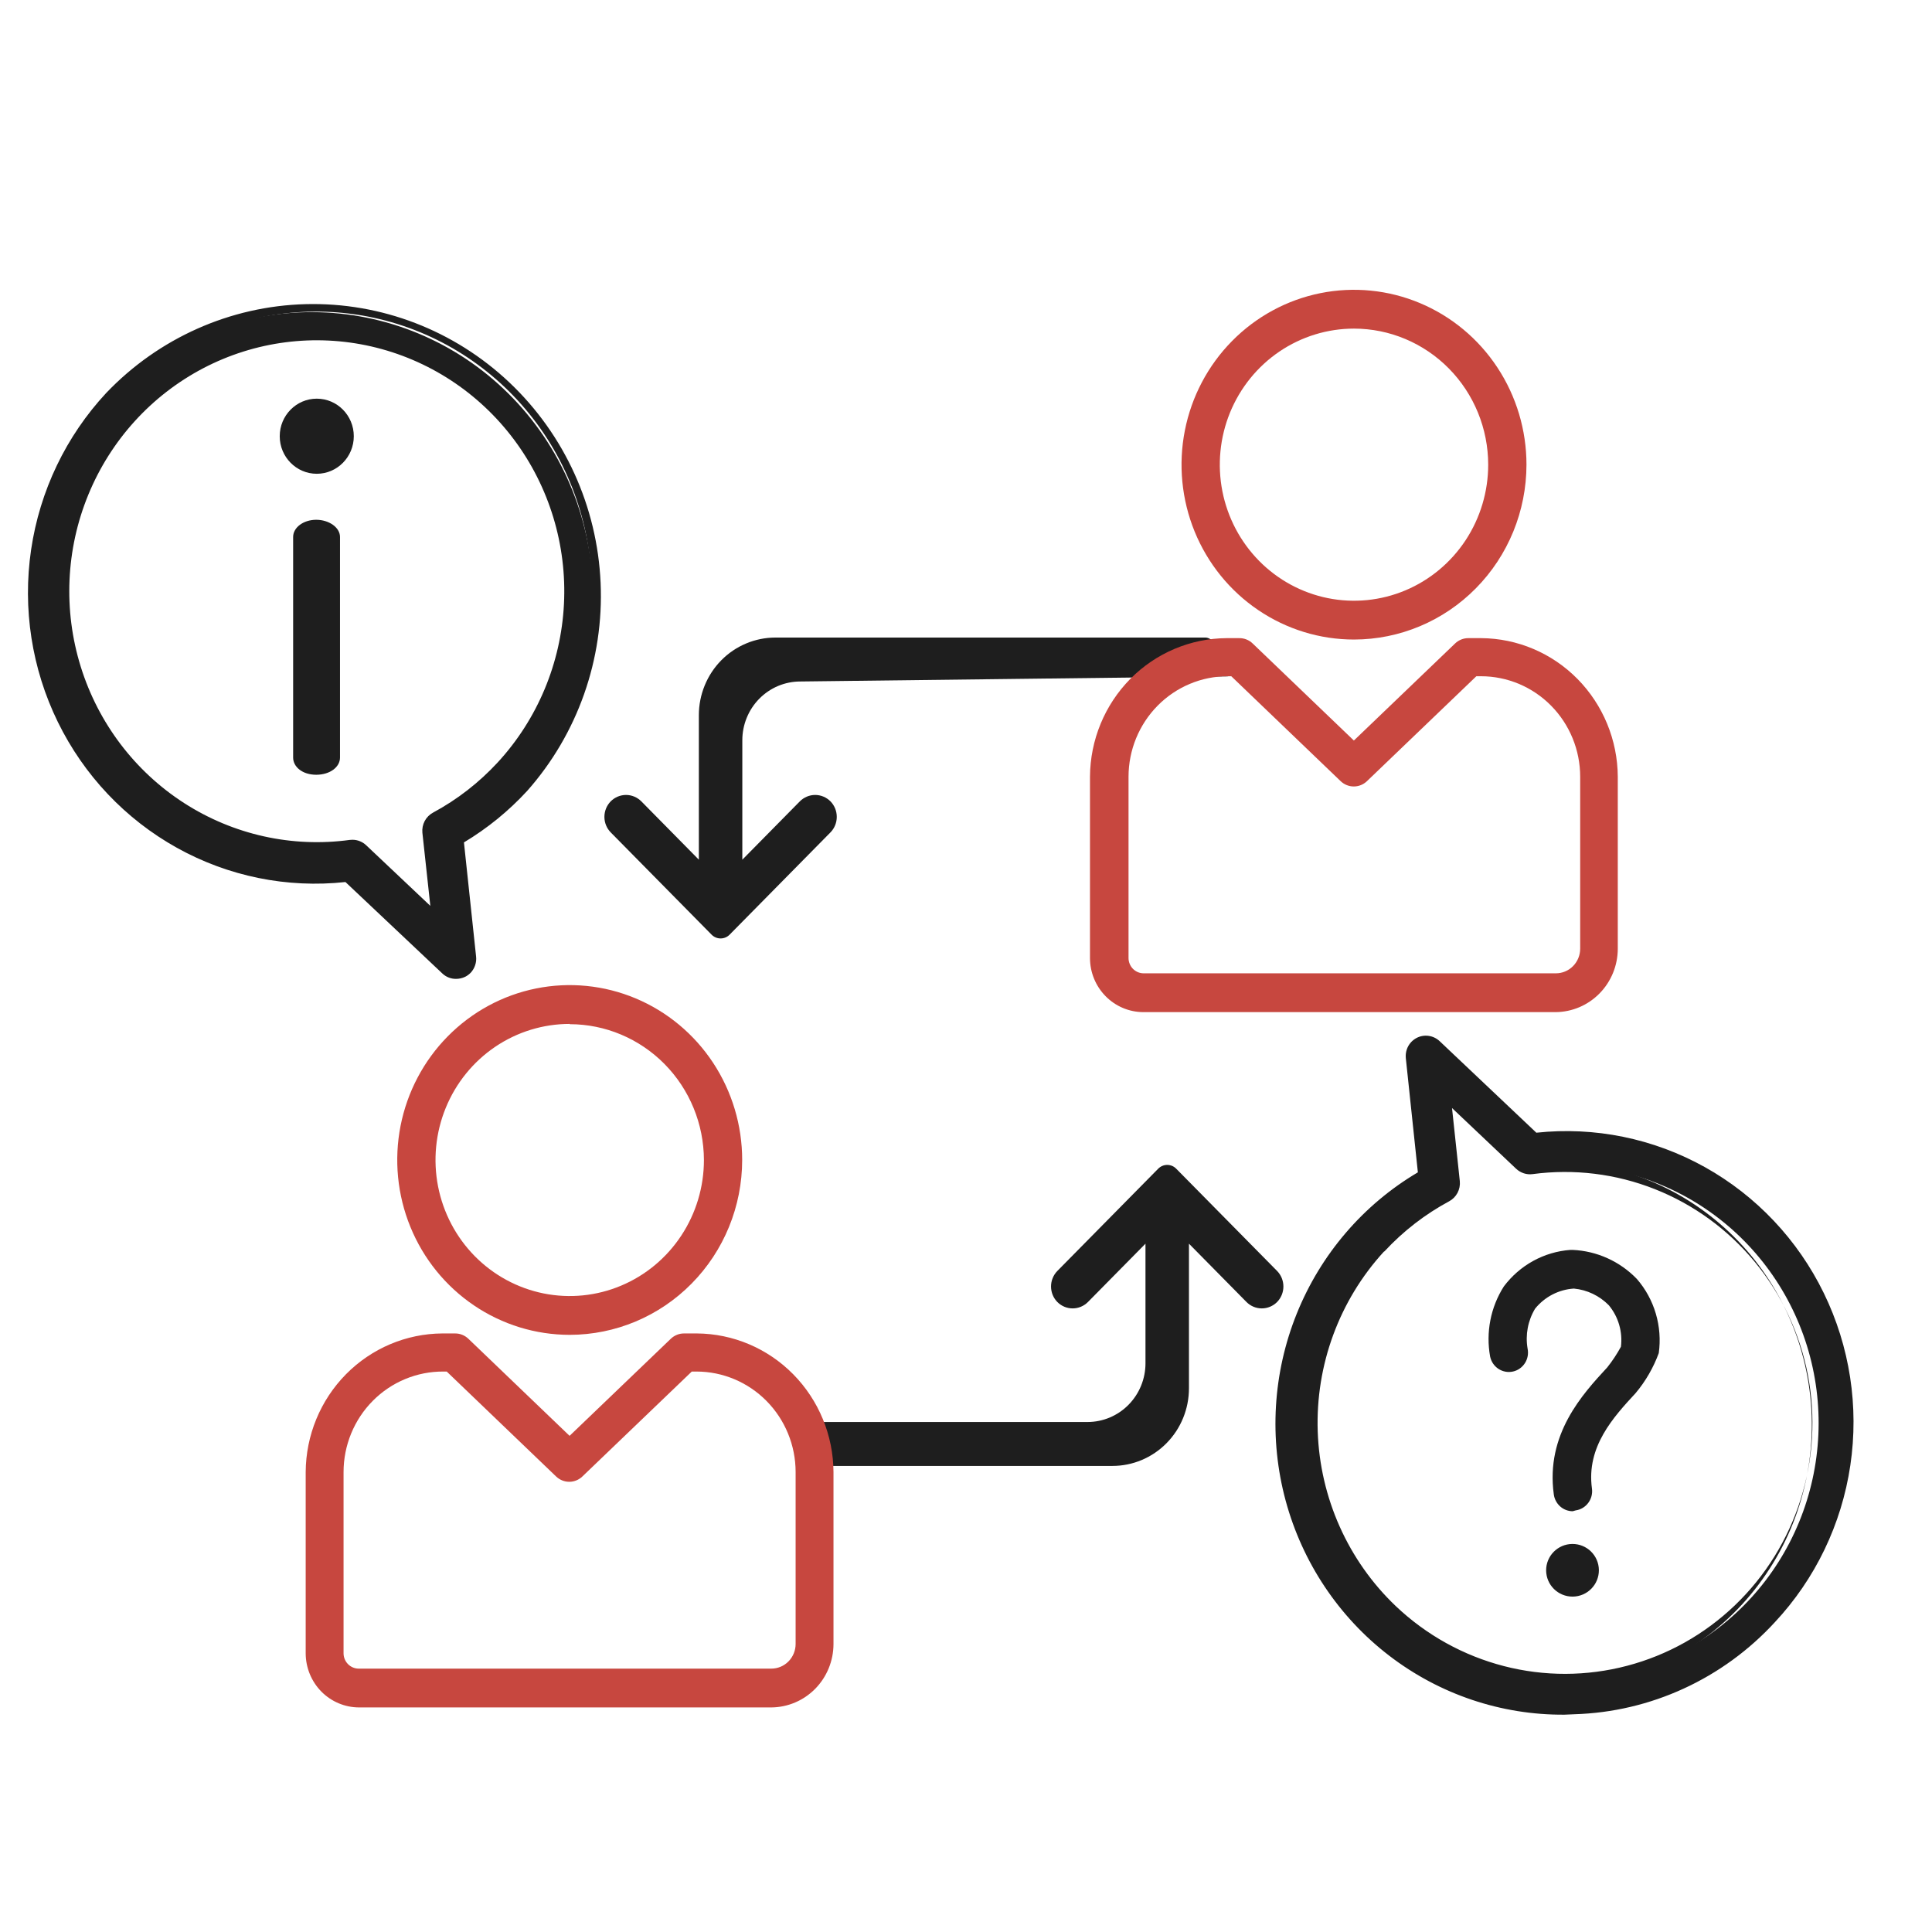
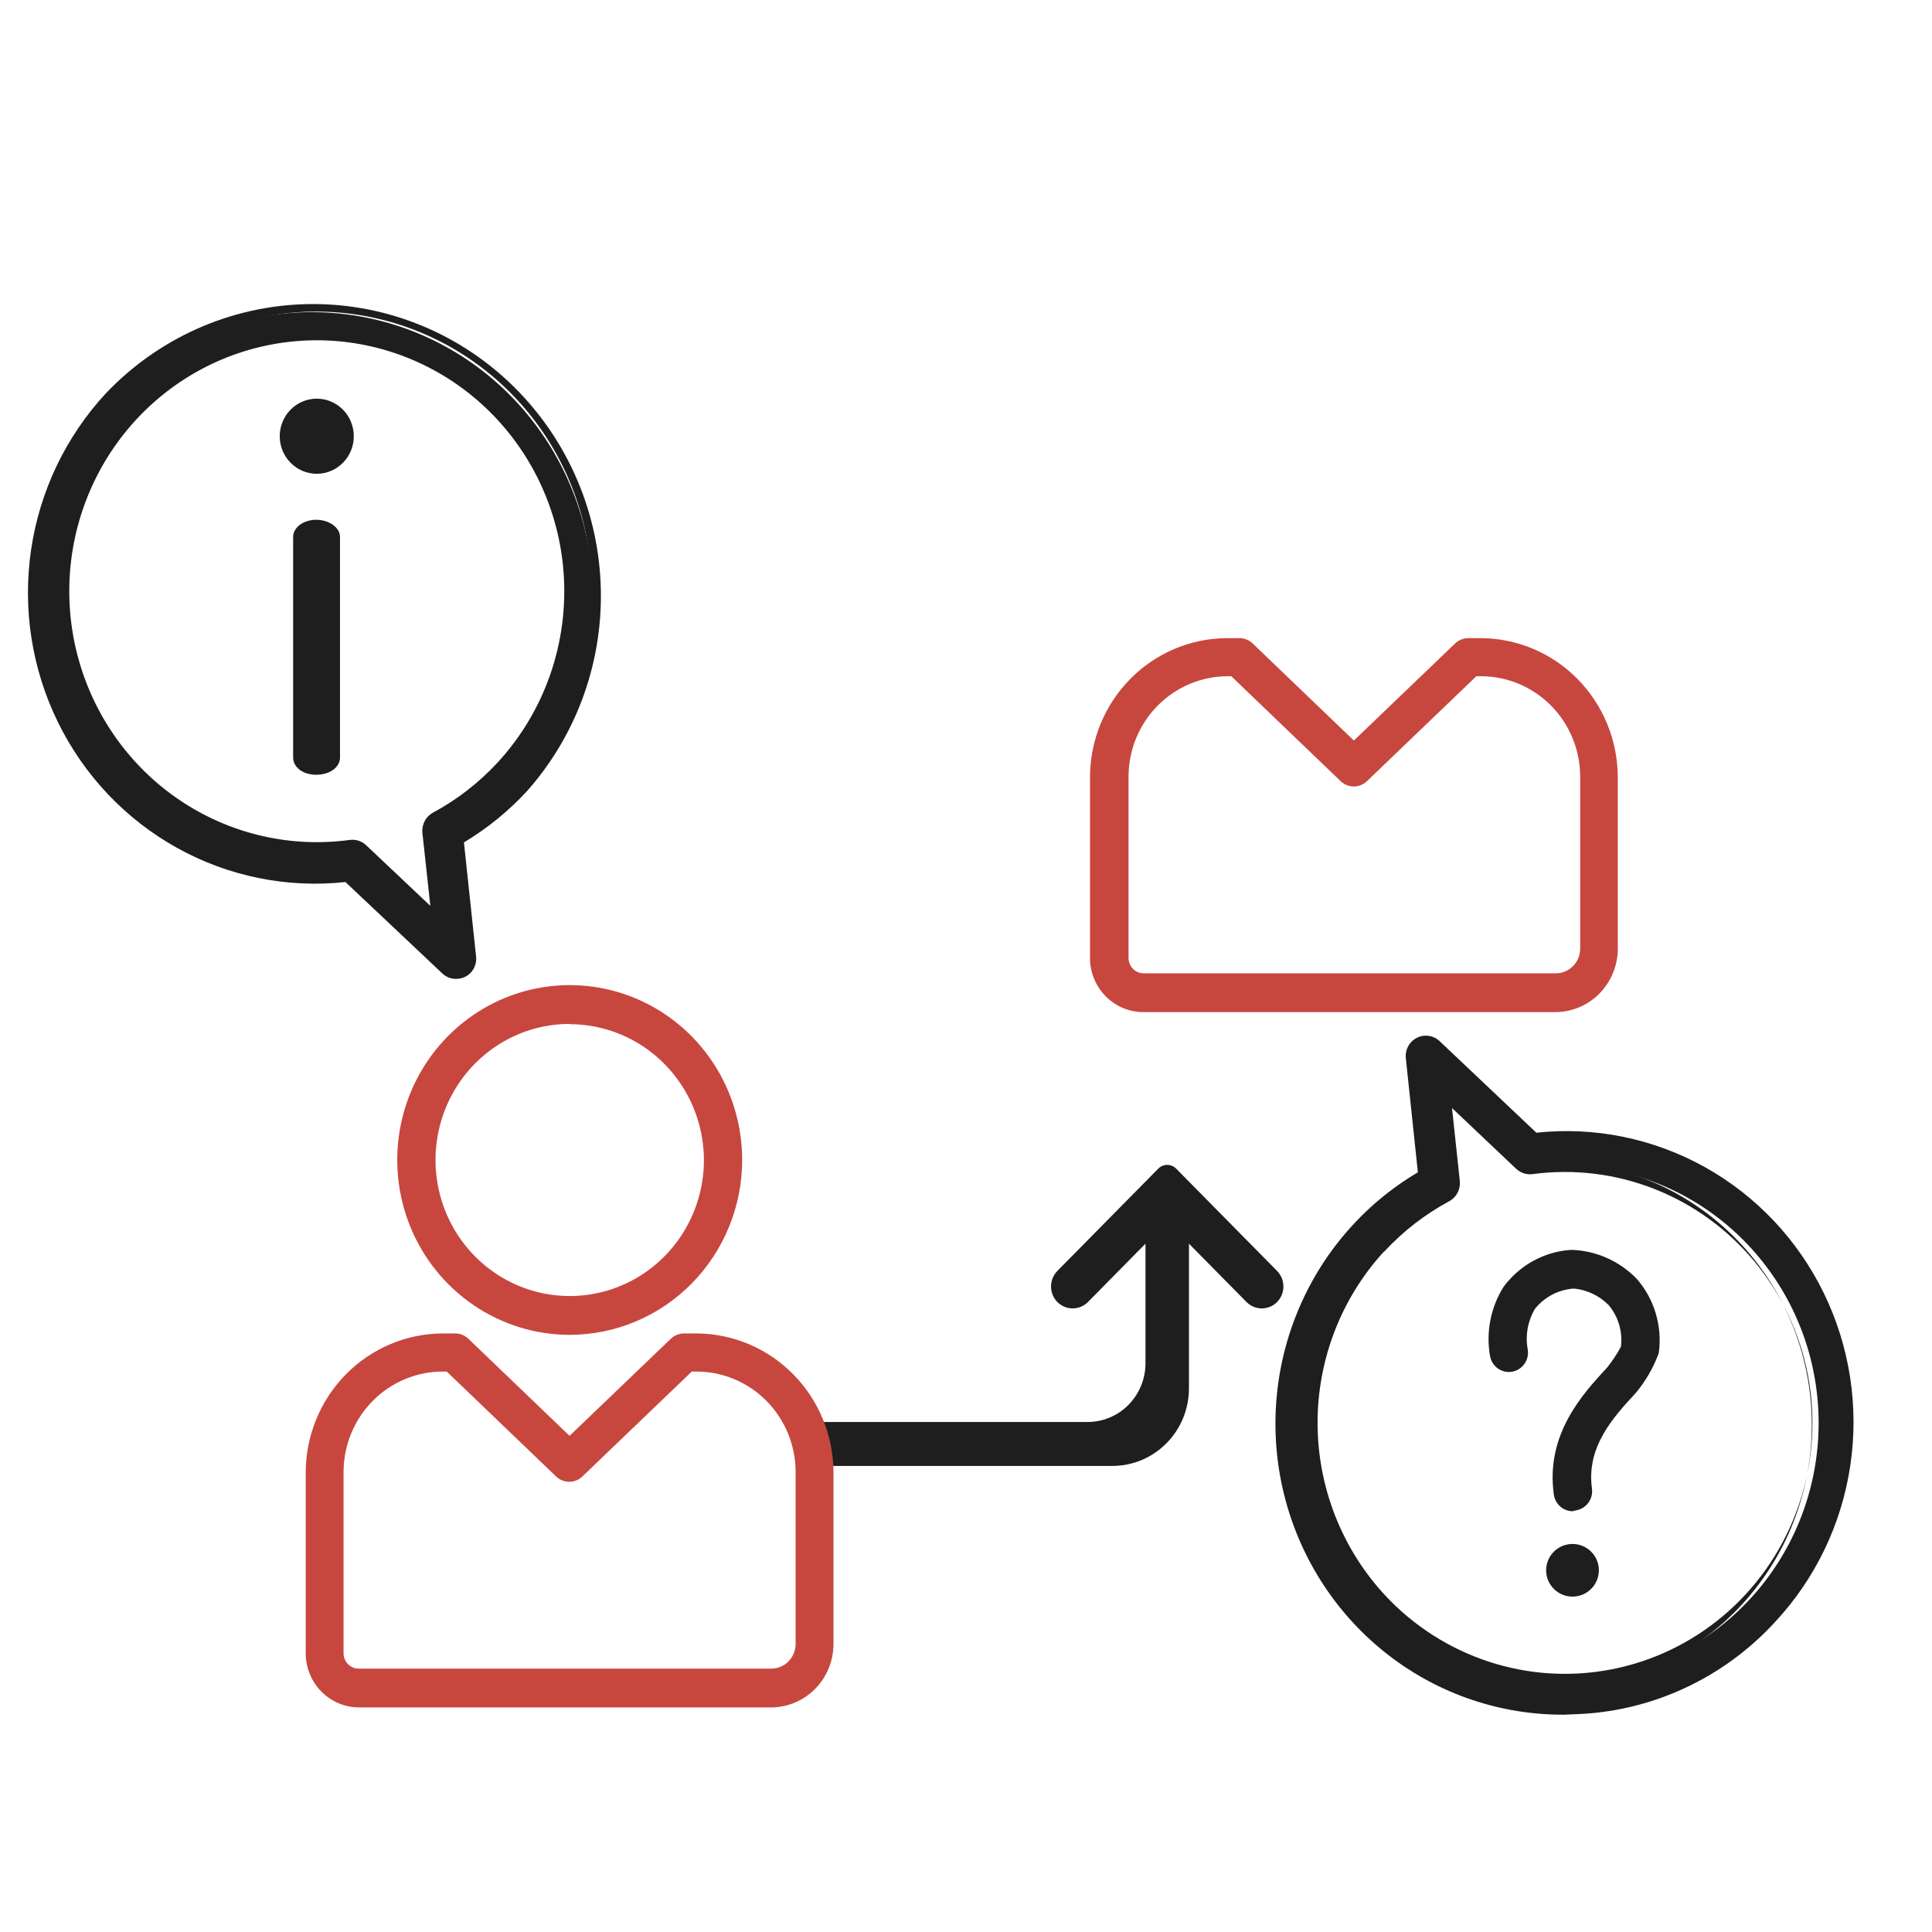
<svg xmlns="http://www.w3.org/2000/svg" width="80" height="80" viewBox="0 0 80 80" fill="none">
  <path d="M14.079 22.235V31.369C14.079 31.765 13.66 32.081 13.094 32.081C12.528 32.081 12.138 31.759 12.138 31.369V22.235C12.138 21.839 12.568 21.523 13.094 21.523C13.62 21.523 14.079 21.839 14.079 22.235Z" fill="#1E1E1E" />
  <path d="M13.117 19.618C13.963 19.618 14.65 18.921 14.65 18.063C14.65 17.204 13.963 16.508 13.117 16.508C12.27 16.508 11.583 17.204 11.583 18.063C11.583 18.921 12.27 19.618 13.117 19.618Z" fill="#1E1E1E" />
  <path d="M4.605 16.445C2.983 18.209 1.933 20.433 1.595 22.82C1.257 25.207 1.648 27.642 2.715 29.797C3.782 31.952 5.475 33.724 7.565 34.874C9.655 36.025 12.043 36.5 14.406 36.234L18.503 40.112C18.588 40.192 18.695 40.243 18.809 40.26C18.923 40.276 19.04 40.257 19.143 40.204C19.204 40.173 19.259 40.133 19.307 40.084C19.362 40.023 19.404 39.952 19.429 39.873C19.455 39.795 19.463 39.712 19.454 39.63L18.928 34.731C19.934 34.148 20.848 33.415 21.639 32.556C23.646 30.249 24.687 27.239 24.54 24.166C24.393 21.093 23.069 18.2 20.85 16.101C18.631 14.002 15.693 12.864 12.659 12.928C9.625 12.993 6.736 14.254 4.605 16.445ZM20.818 31.764C20.025 32.622 19.098 33.341 18.073 33.893C17.972 33.947 17.889 34.03 17.836 34.133C17.782 34.235 17.76 34.352 17.773 34.467L18.186 38.208L15.012 35.207C14.95 35.148 14.877 35.105 14.796 35.079C14.716 35.053 14.631 35.046 14.548 35.058C12.093 35.394 9.599 34.84 7.507 33.495C5.416 32.149 3.859 30.098 3.114 27.702C2.368 25.307 2.48 22.721 3.431 20.402C4.382 18.082 6.11 16.178 8.311 15.024C10.511 13.87 13.043 13.541 15.46 14.095C17.876 14.65 20.022 16.051 21.518 18.052C23.015 20.054 23.767 22.527 23.641 25.036C23.515 27.544 22.519 29.927 20.829 31.764H20.818Z" fill="#1E1E1E" />
  <path d="M18.882 40.533C18.672 40.535 18.47 40.455 18.317 40.31L14.304 36.523C11.889 36.785 9.452 36.29 7.323 35.104C5.193 33.919 3.473 32.101 2.394 29.894C1.315 27.687 0.929 25.198 1.288 22.762C1.647 20.326 2.733 18.06 4.401 16.269C6.573 13.995 9.538 12.675 12.659 12.594C15.781 12.513 18.809 13.677 21.092 15.836C23.376 17.995 24.732 20.976 24.87 24.139C25.009 27.301 23.917 30.392 21.831 32.748C21.063 33.583 20.18 34.301 19.211 34.882L19.714 39.61C19.727 39.73 19.714 39.852 19.675 39.967C19.637 40.082 19.575 40.187 19.494 40.275C19.426 40.345 19.348 40.404 19.262 40.447C19.143 40.504 19.014 40.533 18.882 40.533ZM14.491 35.943L18.679 39.897C18.724 39.94 18.782 39.968 18.843 39.977C18.905 39.986 18.968 39.976 19.024 39.948C19.055 39.932 19.084 39.91 19.109 39.885C19.138 39.853 19.16 39.815 19.174 39.773C19.188 39.732 19.192 39.688 19.188 39.644L18.622 34.572L18.775 34.486C19.758 33.917 20.651 33.202 21.423 32.363C23.252 30.382 24.334 27.813 24.483 25.104C24.631 22.395 23.835 19.72 22.234 17.546C20.633 15.373 18.329 13.839 15.725 13.214C13.122 12.588 10.384 12.912 7.992 14.126C5.599 15.341 3.704 17.37 2.638 19.859C1.573 22.347 1.404 25.136 2.162 27.738C2.92 30.34 4.556 32.589 6.784 34.091C9.012 35.593 11.69 36.253 14.35 35.955L14.491 35.943ZM18.503 38.881L14.791 35.404C14.758 35.373 14.718 35.35 14.675 35.337C14.632 35.323 14.587 35.318 14.542 35.324C12.032 35.655 9.487 35.078 7.355 33.694C5.224 32.31 3.642 30.207 2.889 27.757C2.136 25.307 2.259 22.666 3.238 20.299C4.217 17.932 5.988 15.991 8.239 14.818C10.49 13.645 13.078 13.315 15.545 13.885C18.013 14.456 20.203 15.892 21.73 17.939C23.257 19.986 24.022 22.513 23.892 25.076C23.761 27.639 22.742 30.073 21.016 31.95C20.198 32.832 19.242 33.571 18.186 34.136C18.132 34.164 18.088 34.208 18.058 34.263C18.029 34.317 18.017 34.379 18.022 34.44L18.503 38.881ZM14.599 34.773C14.809 34.774 15.011 34.856 15.165 35.002L17.819 37.51L17.49 34.48C17.474 34.313 17.508 34.144 17.586 33.996C17.665 33.848 17.785 33.727 17.932 33.648C18.931 33.11 19.835 32.408 20.608 31.571C22.256 29.782 23.228 27.459 23.352 25.014C23.476 22.569 22.744 20.158 21.286 18.206C19.828 16.255 17.736 14.888 15.381 14.347C13.026 13.806 10.558 14.126 8.413 15.249C6.268 16.373 4.582 18.229 3.655 20.49C2.727 22.75 2.617 25.27 3.343 27.605C4.069 29.94 5.585 31.94 7.624 33.253C9.662 34.565 12.092 35.106 14.485 34.779L14.599 34.773Z" fill="#1E1E1E" />
  <path d="M73.299 66.988C74.925 65.227 75.98 63.002 76.322 60.615C76.664 58.227 76.276 55.791 75.211 53.633C74.146 51.476 72.454 49.701 70.364 48.547C68.274 47.394 65.886 46.917 63.521 47.182L59.429 43.303C59.345 43.223 59.239 43.17 59.125 43.153C59.01 43.135 58.894 43.154 58.79 43.206C58.729 43.237 58.674 43.277 58.626 43.326C58.57 43.386 58.527 43.458 58.501 43.536C58.474 43.614 58.465 43.697 58.473 43.78L58.988 48.679C57.98 49.259 57.064 49.991 56.272 50.848C54.161 53.137 53.033 56.182 53.136 59.314C53.24 62.445 54.566 65.407 56.823 67.547C59.081 69.688 62.084 70.831 65.173 70.726C68.261 70.621 71.183 69.276 73.294 66.988H73.299ZM57.109 51.646C57.904 50.788 58.833 50.068 59.859 49.517C59.961 49.463 60.044 49.38 60.097 49.277C60.151 49.175 60.172 49.059 60.159 48.943L59.763 45.203L62.932 48.209C62.994 48.267 63.067 48.311 63.148 48.337C63.228 48.362 63.313 48.37 63.396 48.358C65.852 48.025 68.344 48.581 70.434 49.929C72.525 51.278 74.078 53.331 74.822 55.727C75.564 58.123 75.449 60.708 74.496 63.026C73.543 65.345 71.812 67.247 69.611 68.399C67.409 69.55 64.877 69.876 62.461 69.32C60.046 68.763 57.901 67.359 56.407 65.356C54.912 63.353 54.163 60.879 54.291 58.371C54.42 55.863 55.418 53.481 57.109 51.646Z" fill="#1E1E1E" />
  <path d="M64.782 71.001C62.164 71.019 59.612 70.161 57.524 68.558C55.436 66.956 53.929 64.698 53.236 62.138C52.544 59.577 52.705 56.856 53.695 54.398C54.685 51.939 56.448 49.881 58.711 48.544L58.212 43.816C58.2 43.696 58.213 43.574 58.251 43.459C58.289 43.344 58.351 43.239 58.433 43.151C58.499 43.081 58.575 43.023 58.66 42.978C58.812 42.899 58.985 42.869 59.155 42.893C59.325 42.916 59.484 42.992 59.61 43.11L63.617 46.903C66.033 46.644 68.469 47.142 70.597 48.329C72.725 49.517 74.444 51.337 75.52 53.545C76.597 55.753 76.98 58.243 76.618 60.679C76.257 63.114 75.167 65.379 73.497 67.168C72.431 68.329 71.148 69.264 69.723 69.919C68.298 70.574 66.759 70.936 65.196 70.983L64.782 71.001ZM59.039 43.42C58.99 43.421 58.941 43.432 58.897 43.455C58.866 43.472 58.838 43.493 58.812 43.518C58.783 43.55 58.761 43.588 58.747 43.63C58.734 43.671 58.729 43.715 58.733 43.759L59.271 48.831L59.118 48.917C57.575 49.816 56.262 51.07 55.283 52.577C54.305 54.085 53.688 55.804 53.484 57.596C53.279 59.389 53.492 61.205 54.105 62.899C54.717 64.593 55.714 66.118 57.013 67.351C59.218 69.433 62.146 70.544 65.157 70.442C68.168 70.34 71.016 69.033 73.078 66.806C74.664 65.084 75.692 62.911 76.024 60.579C76.356 58.247 75.976 55.868 74.936 53.761C73.895 51.654 72.244 49.92 70.203 48.793C68.163 47.666 65.831 47.198 63.52 47.454H63.402L59.22 43.489C59.169 43.446 59.105 43.422 59.039 43.42ZM64.771 69.853C62.672 69.857 60.618 69.237 58.862 68.072C57.106 66.906 55.725 65.244 54.889 63.292C54.053 61.34 53.8 59.183 54.159 57.086C54.518 54.989 55.475 53.045 56.911 51.493C57.729 50.613 58.685 49.876 59.74 49.313C59.794 49.284 59.839 49.24 59.868 49.186C59.898 49.132 59.91 49.07 59.904 49.008L59.429 44.55L63.119 48.045C63.152 48.075 63.191 48.099 63.234 48.112C63.278 48.126 63.323 48.131 63.368 48.125C64.776 48.006 66.194 48.169 67.54 48.606C68.885 49.042 70.134 49.743 71.212 50.668C72.291 51.594 73.18 52.726 73.827 53.999C74.474 55.273 74.868 56.663 74.986 58.091C75.103 59.519 74.942 60.956 74.511 62.321C74.081 63.685 73.39 64.951 72.477 66.045C71.564 67.138 70.448 68.039 69.192 68.696C67.936 69.352 66.564 69.751 65.156 69.87L64.771 69.853ZM57.301 51.831C55.455 53.848 54.471 56.524 54.564 59.274C54.658 62.024 55.821 64.625 57.799 66.508C59.061 67.705 60.601 68.558 62.276 68.99C63.95 69.422 65.705 69.417 67.377 68.976C69.05 68.536 70.585 67.674 71.841 66.47C73.096 65.267 74.031 63.761 74.559 62.093C75.087 60.425 75.19 58.648 74.859 56.929C74.528 55.21 73.773 53.603 72.666 52.258C71.558 50.914 70.133 49.875 68.523 49.239C66.913 48.602 65.171 48.389 63.458 48.618C63.336 48.634 63.212 48.622 63.094 48.583C62.977 48.544 62.869 48.48 62.779 48.395L60.125 45.882L60.448 48.911C60.464 49.078 60.43 49.247 60.352 49.395C60.273 49.543 60.153 49.664 60.006 49.743C59.008 50.279 58.104 50.979 57.33 51.814L57.301 51.831Z" fill="#1E1E1E" />
  <path d="M65.123 66.112C65.726 66.107 66.211 65.615 66.206 65.013C66.201 64.41 65.708 63.927 65.105 63.932C64.502 63.937 64.017 64.43 64.022 65.031C64.027 65.633 64.52 66.117 65.123 66.112Z" fill="#1E1E1E" />
  <path d="M65.121 62.577C64.93 62.576 64.746 62.505 64.603 62.378C64.46 62.25 64.366 62.074 64.34 61.883C63.995 59.387 65.534 57.723 66.553 56.621C66.766 56.353 66.955 56.067 67.119 55.766C67.157 55.46 67.132 55.148 67.045 54.852C66.959 54.556 66.812 54.281 66.615 54.045C66.228 53.652 65.718 53.409 65.172 53.357C64.862 53.376 64.56 53.46 64.283 53.603C64.007 53.746 63.762 53.946 63.565 54.189C63.267 54.683 63.156 55.27 63.254 55.841C63.275 55.944 63.277 56.051 63.258 56.154C63.239 56.258 63.2 56.357 63.143 56.446C63.086 56.534 63.013 56.61 62.927 56.67C62.841 56.73 62.745 56.772 62.643 56.793C62.541 56.815 62.436 56.817 62.334 56.797C62.231 56.778 62.134 56.738 62.046 56.681C61.959 56.623 61.884 56.549 61.825 56.462C61.766 56.375 61.725 56.277 61.703 56.174C61.521 55.168 61.723 54.13 62.269 53.271C62.596 52.834 63.011 52.473 63.486 52.212C63.961 51.951 64.486 51.795 65.025 51.756H65.121C66.127 51.8 67.078 52.231 67.781 52.961C68.141 53.376 68.408 53.866 68.564 54.395C68.72 54.925 68.762 55.483 68.686 56.03C68.464 56.633 68.141 57.192 67.73 57.683C66.808 58.681 65.681 59.903 65.919 61.636C65.948 61.847 65.894 62.06 65.767 62.23C65.641 62.4 65.454 62.513 65.246 62.542L65.121 62.577Z" fill="#1E1E1E" />
  <path d="M43.782 53.913C43.951 54.083 44.178 54.178 44.416 54.178C44.653 54.178 44.881 54.083 45.05 53.913L47.432 51.498V56.45C47.432 57.095 47.179 57.713 46.729 58.17C46.279 58.626 45.669 58.882 45.033 58.882H33.539C33.041 58.882 33.041 60.701 33.539 60.701H46.063C46.903 60.701 47.709 60.362 48.303 59.76C48.898 59.157 49.232 58.34 49.232 57.488V51.498L51.614 53.913C51.783 54.083 52.01 54.178 52.248 54.178C52.485 54.178 52.713 54.083 52.882 53.913C53.049 53.743 53.143 53.512 53.143 53.271C53.143 53.03 53.049 52.799 52.882 52.628L48.705 48.394C48.656 48.344 48.598 48.304 48.534 48.277C48.47 48.25 48.401 48.236 48.332 48.236C48.262 48.236 48.194 48.25 48.13 48.277C48.066 48.304 48.007 48.344 47.958 48.394L43.782 52.628C43.615 52.799 43.521 53.03 43.521 53.271C43.521 53.512 43.615 53.743 43.782 53.913Z" fill="#1E1E1E" />
  <path d="M31.938 70.701H14.865C14.28 70.699 13.72 70.463 13.306 70.044C12.893 69.624 12.66 69.056 12.658 68.463V60.953C12.667 59.434 13.266 57.98 14.325 56.906C15.385 55.831 16.819 55.224 18.317 55.215H18.832C18.936 55.213 19.04 55.231 19.137 55.27C19.234 55.308 19.323 55.366 19.398 55.439L23.585 59.455L27.773 55.439C27.848 55.366 27.937 55.308 28.034 55.27C28.131 55.231 28.235 55.213 28.339 55.215H28.854C30.352 55.224 31.786 55.831 32.846 56.906C33.905 57.98 34.504 59.434 34.513 60.953V68.079C34.511 68.772 34.24 69.436 33.758 69.927C33.276 70.418 32.621 70.696 31.938 70.701ZM18.357 56.793C17.816 56.79 17.28 56.895 16.779 57.103C16.278 57.31 15.823 57.616 15.439 58.003C15.055 58.389 14.75 58.849 14.542 59.355C14.334 59.861 14.226 60.404 14.226 60.953V68.463C14.227 68.63 14.293 68.79 14.41 68.908C14.526 69.026 14.684 69.093 14.848 69.094H31.938C32.205 69.094 32.461 68.987 32.65 68.795C32.839 68.603 32.945 68.344 32.945 68.073V60.953C32.944 59.85 32.511 58.793 31.742 58.013C30.973 57.233 29.93 56.794 28.843 56.793H28.645L24.117 61.136C23.97 61.278 23.775 61.358 23.571 61.358C23.368 61.358 23.173 61.278 23.025 61.136L18.498 56.793H18.357Z" fill="#C7473F" />
  <path d="M23.591 55.273C22.178 55.273 20.797 54.848 19.623 54.052C18.449 53.257 17.533 52.126 16.993 50.803C16.452 49.48 16.311 48.024 16.586 46.619C16.862 45.215 17.542 43.924 18.541 42.912C19.54 41.899 20.812 41.209 22.198 40.93C23.583 40.651 25.019 40.794 26.324 41.342C27.629 41.89 28.744 42.818 29.529 44.009C30.313 45.2 30.732 46.6 30.732 48.032C30.731 49.952 29.978 51.792 28.639 53.15C27.3 54.508 25.484 55.271 23.591 55.273ZM23.591 42.398C22.492 42.398 21.417 42.728 20.503 43.347C19.59 43.966 18.877 44.846 18.457 45.876C18.036 46.905 17.926 48.038 18.14 49.131C18.355 50.224 18.884 51.228 19.661 52.016C20.439 52.804 21.429 53.34 22.507 53.558C23.585 53.775 24.702 53.664 25.717 53.237C26.733 52.811 27.601 52.089 28.211 51.162C28.822 50.236 29.148 49.146 29.148 48.032C29.143 46.54 28.556 45.111 27.515 44.057C26.473 43.003 25.062 42.41 23.591 42.409V42.398Z" fill="#C7473F" />
-   <path d="M34.388 33.182C34.219 33.013 33.992 32.917 33.754 32.917C33.517 32.917 33.289 33.013 33.12 33.182L30.738 35.598V30.652C30.738 30.332 30.8 30.016 30.921 29.721C31.041 29.426 31.218 29.158 31.441 28.932C31.663 28.706 31.928 28.527 32.219 28.404C32.51 28.282 32.822 28.219 33.137 28.219L50.816 28.007C51.314 28.007 50.42 26.4 49.922 26.4H32.107C31.691 26.4 31.279 26.483 30.895 26.645C30.51 26.806 30.161 27.043 29.867 27.341C29.572 27.64 29.339 27.994 29.18 28.384C29.02 28.774 28.938 29.192 28.938 29.613V35.598L26.556 33.182C26.387 33.013 26.16 32.917 25.922 32.917C25.685 32.917 25.457 33.013 25.288 33.182C25.121 33.353 25.027 33.584 25.027 33.825C25.027 34.066 25.121 34.297 25.288 34.467L29.465 38.702C29.514 38.752 29.572 38.791 29.636 38.818C29.7 38.845 29.769 38.859 29.838 38.859C29.908 38.859 29.976 38.845 30.041 38.818C30.105 38.791 30.163 38.752 30.212 38.702L34.388 34.467C34.555 34.297 34.649 34.066 34.649 33.825C34.649 33.584 34.555 33.353 34.388 33.182Z" fill="#1E1E1E" />
  <path d="M64.414 41.91H47.341C46.756 41.908 46.195 41.672 45.782 41.252C45.368 40.833 45.135 40.265 45.134 39.672V32.161C45.143 30.643 45.742 29.189 46.801 28.114C47.86 27.04 49.295 26.433 50.793 26.424H51.308C51.412 26.422 51.516 26.44 51.613 26.479C51.71 26.517 51.798 26.575 51.873 26.648L56.061 30.664L60.249 26.648C60.324 26.575 60.413 26.517 60.51 26.479C60.607 26.44 60.71 26.422 60.815 26.424H61.33C62.828 26.433 64.262 27.04 65.321 28.114C66.38 29.189 66.98 30.643 66.989 32.161V39.288C66.987 39.98 66.716 40.645 66.233 41.136C65.751 41.627 65.097 41.905 64.414 41.91ZM50.832 28.002C49.745 28.003 48.702 28.442 47.933 29.222C47.164 30.002 46.731 31.059 46.73 32.161V39.672C46.731 39.839 46.797 39.999 46.913 40.117C47.03 40.235 47.187 40.302 47.352 40.303H64.425C64.692 40.303 64.948 40.196 65.137 40.004C65.326 39.812 65.432 39.553 65.432 39.282V32.161C65.431 31.059 64.998 30.002 64.229 29.222C63.46 28.442 62.417 28.003 61.33 28.002H61.132L56.604 32.345C56.457 32.487 56.262 32.566 56.058 32.566C55.855 32.566 55.66 32.487 55.512 32.345L50.985 28.002H50.832Z" fill="#C7473F" />
-   <path d="M56.066 26.482C54.654 26.482 53.273 26.057 52.099 25.261C50.924 24.466 50.009 23.335 49.468 22.012C48.928 20.689 48.786 19.233 49.062 17.828C49.338 16.424 50.018 15.133 51.017 14.121C52.015 13.108 53.288 12.418 54.673 12.139C56.058 11.86 57.494 12.003 58.799 12.551C60.104 13.099 61.22 14.027 62.004 15.218C62.789 16.409 63.208 17.809 63.208 19.241C63.206 21.161 62.453 23.002 61.114 24.359C59.776 25.717 57.96 26.48 56.066 26.482ZM56.066 13.607C54.967 13.607 53.893 13.937 52.979 14.556C52.065 15.175 51.353 16.055 50.932 17.085C50.512 18.114 50.402 19.247 50.616 20.34C50.831 21.433 51.36 22.437 52.137 23.225C52.914 24.013 53.904 24.549 54.982 24.767C56.06 24.984 57.178 24.873 58.193 24.446C59.208 24.02 60.076 23.297 60.687 22.371C61.297 21.444 61.623 20.355 61.623 19.241C61.622 17.747 61.036 16.315 59.994 15.258C58.952 14.202 57.54 13.608 56.066 13.607Z" fill="#C7473F" />
</svg>